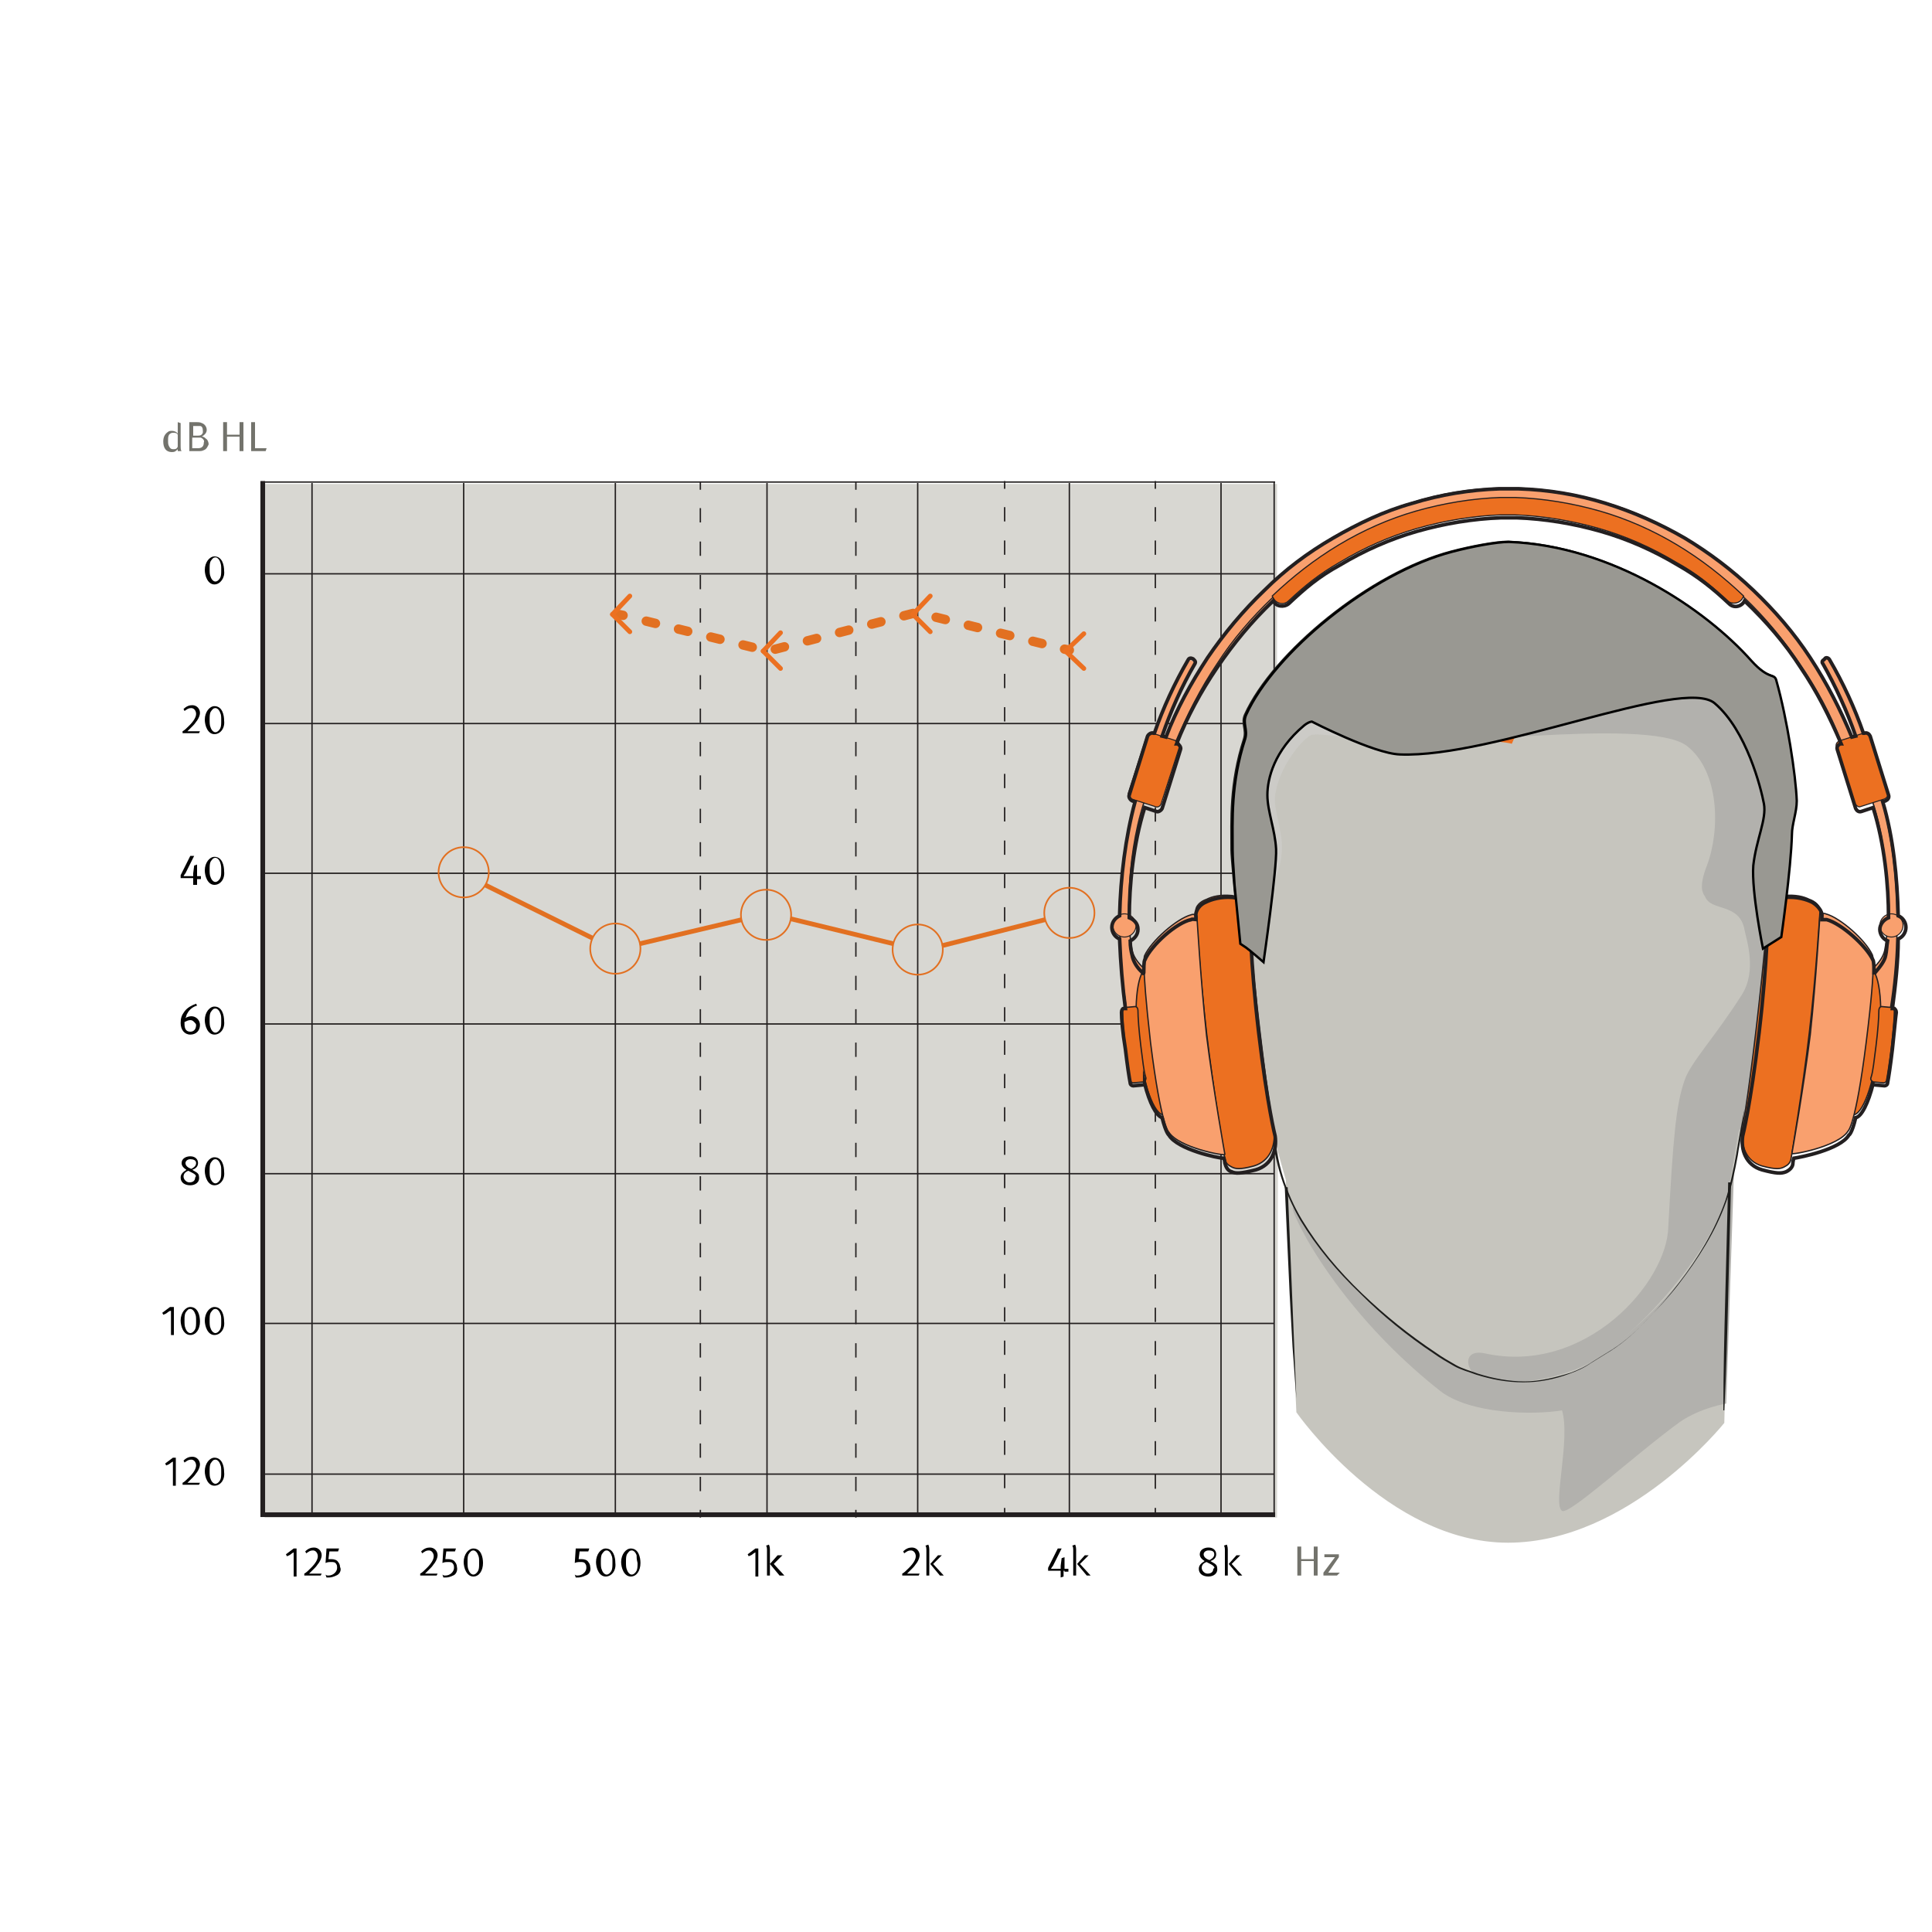
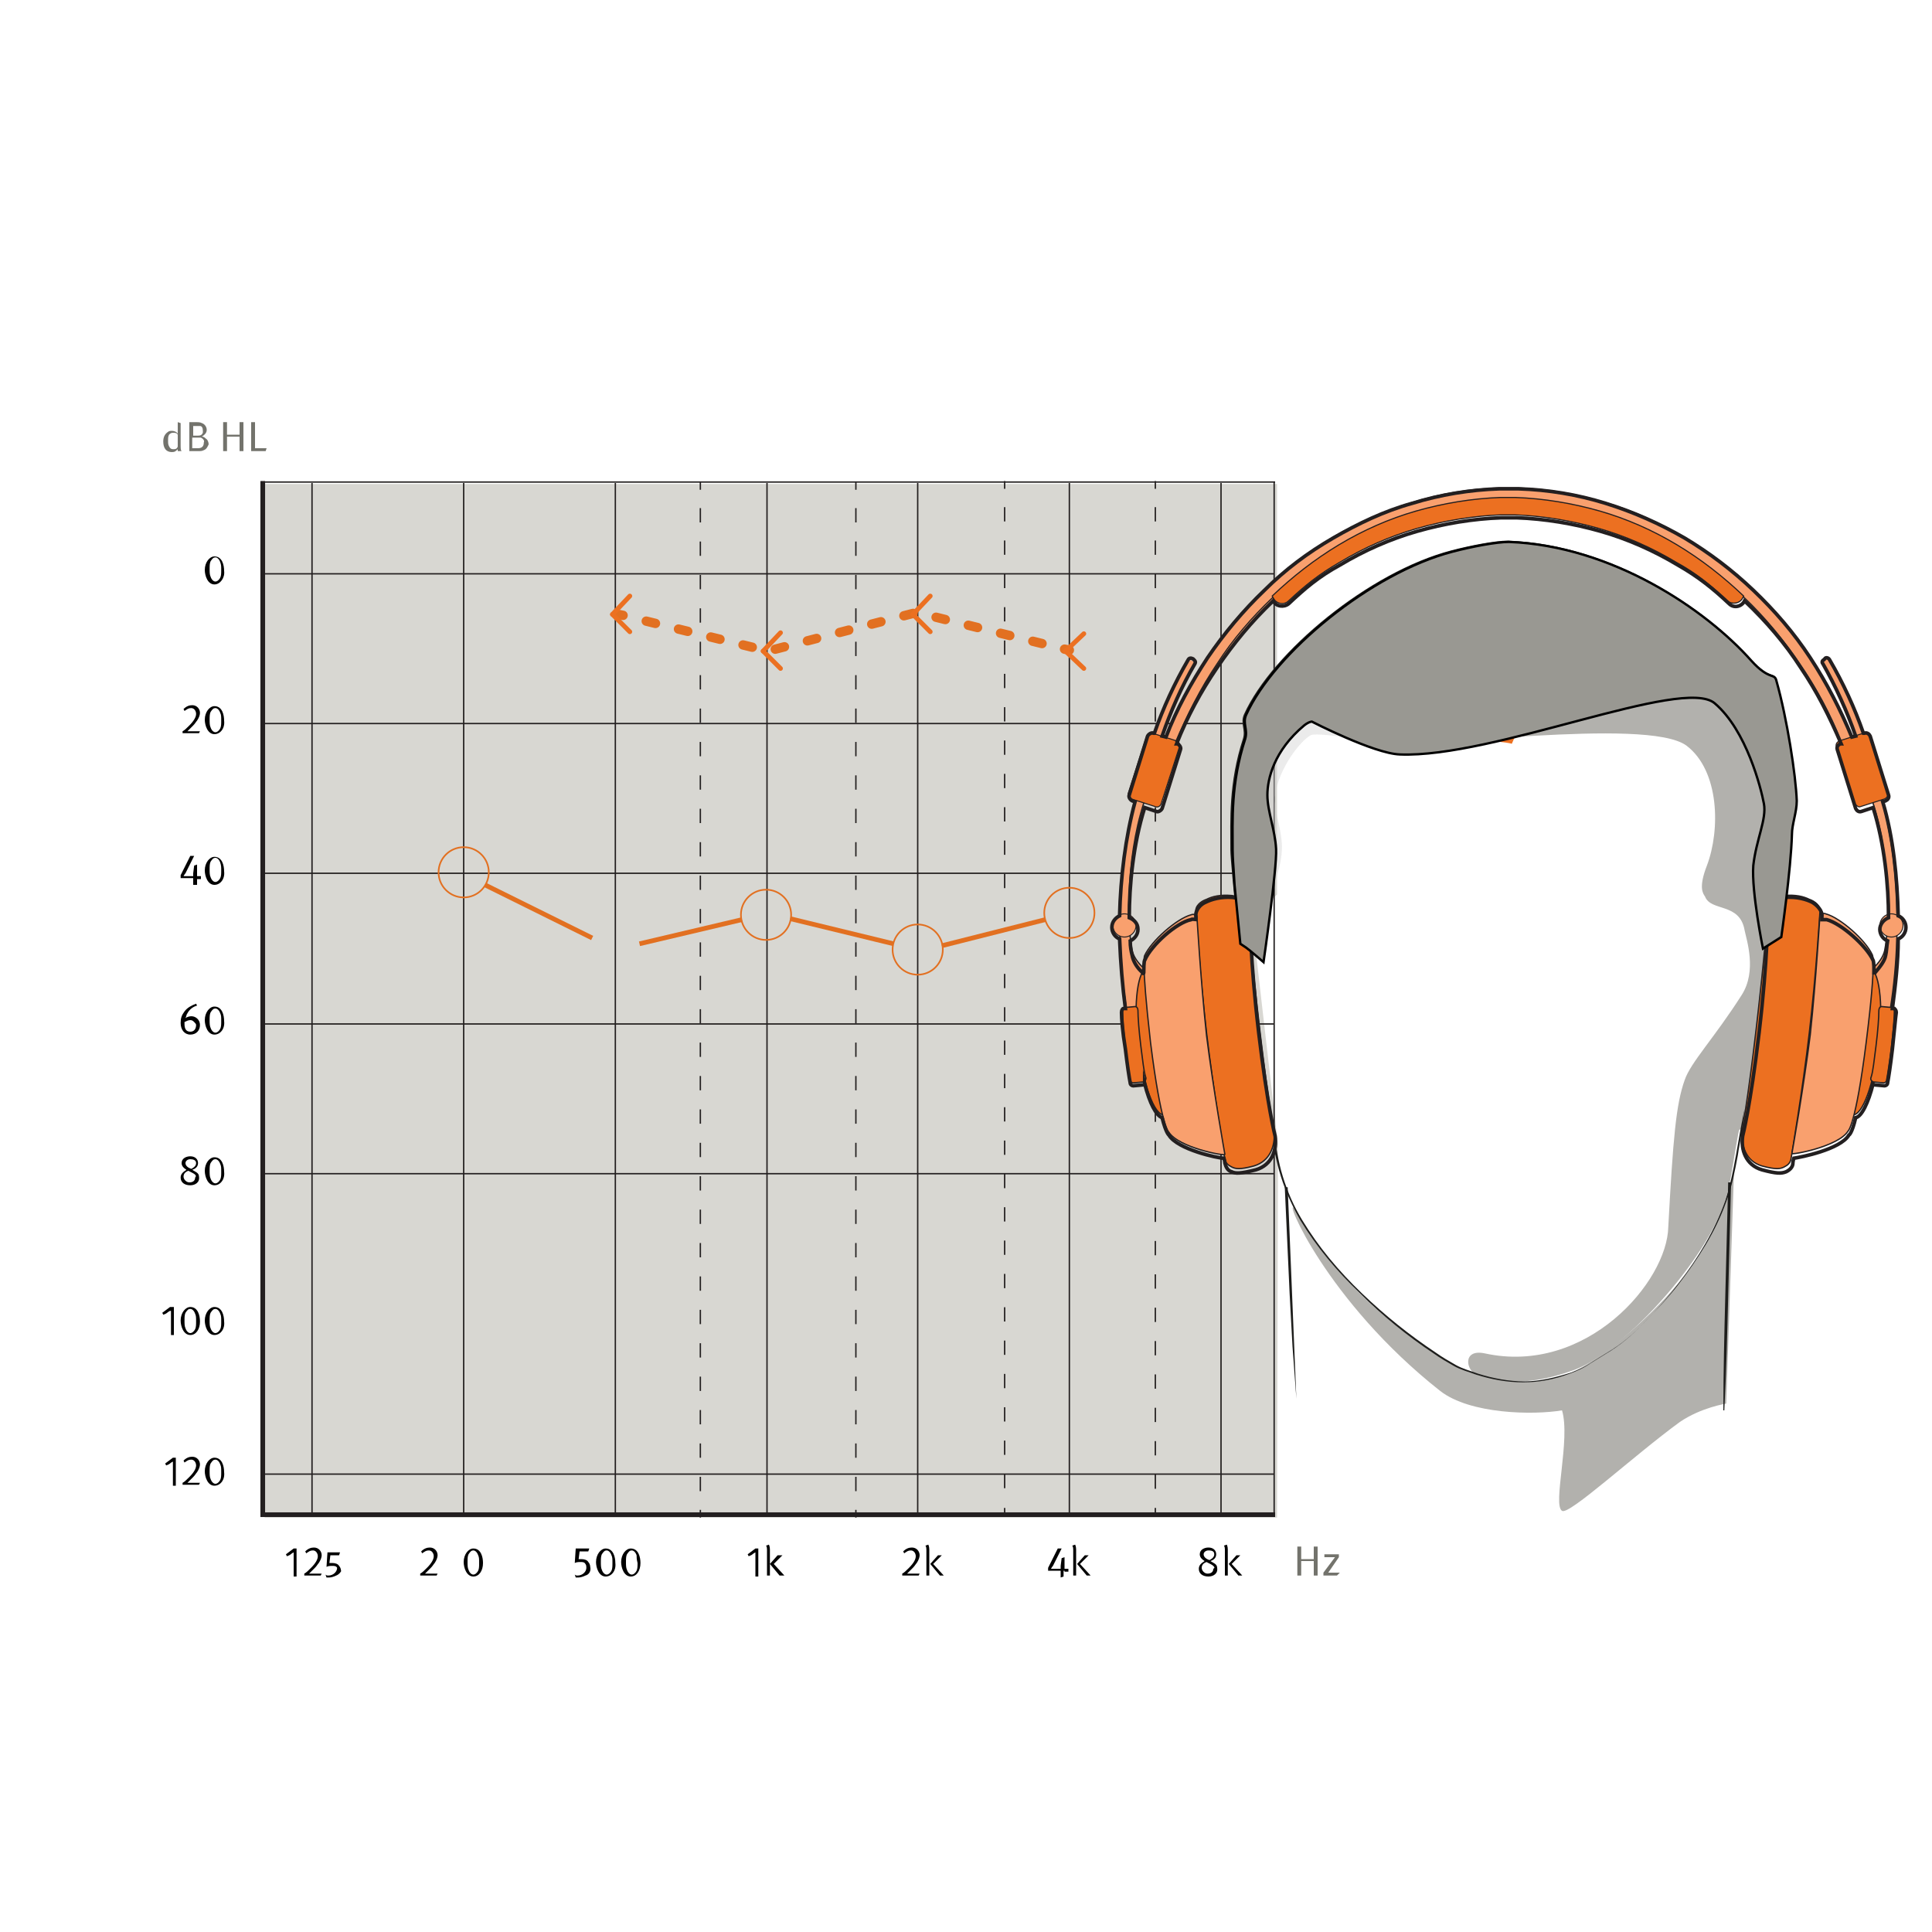
<svg xmlns="http://www.w3.org/2000/svg" version="1.1" id="Layer_1" x="0px" y="0px" viewBox="0 0 200 200" style="enable-background:new 0 0 200 200;" xml:space="preserve">
  <style type="text/css">
	.st0{fill:#D8D7D2;}
	.st1{fill:none;stroke:#231F20;stroke-width:0.486;stroke-miterlimit:10;}
	.st2{fill:none;stroke:#231F20;stroke-width:0.142;stroke-miterlimit:10;}
	.st3{fill:none;stroke:#231F20;stroke-width:0.142;stroke-miterlimit:10;stroke-dasharray:1.482,1.976;}
	.st4{fill:none;stroke:#231F20;stroke-width:0.142;stroke-miterlimit:10;stroke-dasharray:1.479,1.972;}
	.st5{fill:none;stroke:#231F20;stroke-width:0.142;stroke-miterlimit:10;stroke-dasharray:1.48,1.973;}
	.st6{fill:none;stroke:#E27021;stroke-width:0.486;stroke-miterlimit:10;}
	.st7{fill:none;stroke:#E27021;stroke-width:0.972;stroke-linecap:round;stroke-miterlimit:10;}
	.st8{fill:none;stroke:#E27021;stroke-width:0.972;stroke-linecap:round;stroke-miterlimit:10;stroke-dasharray:0.983,2.456;}
	.st9{fill:none;stroke:#E27021;stroke-width:0.17;stroke-miterlimit:10;}
	.st10{fill:none;stroke:#EC7021;stroke-width:0.486;stroke-linecap:round;stroke-miterlimit:10;}
	.st11{fill:#73736C;}
	.st12{fill:#C6C5BE;}
	.st13{fill:#EC7021;}
	.st14{fill:#F9A06E;}
	.st15{fill:#F9A06E;stroke:#231F20;stroke-width:0.136;stroke-miterlimit:10;}
	.st16{fill:#EC7021;stroke:#231F20;stroke-width:0.136;stroke-miterlimit:10;}
	.st17{fill:none;stroke:#231F20;stroke-width:0.119;stroke-miterlimit:10;}
	.st18{fill:#B2B1AD;}
	.st19{fill:#A9A89F;}
	.st20{fill:#1D1D1B;}
	.st21{opacity:0.45;fill:#D3D3D3;}
	.st22{fill:none;stroke:#1D1D1B;stroke-width:0.272;stroke-miterlimit:10;}
	.st23{opacity:2.000000e-02;fill:#4D4C49;}
	.st24{fill:#EC7021;stroke:#231F20;stroke-width:0.135;stroke-miterlimit:10;}
	.st25{fill:#EC7021;stroke:#231F20;stroke-width:0.106;stroke-miterlimit:10;}
	.st26{fill:#F9A06E;stroke:#231F20;stroke-width:9.908231e-02;stroke-miterlimit:10;}
	.st27{fill:#EC7021;stroke:#231F20;stroke-width:0.119;stroke-miterlimit:10;}
	.st28{fill:none;stroke:#231F20;stroke-width:0.37;stroke-miterlimit:10;}
	.st29{fill:#999892;stroke:#000000;stroke-width:0.243;stroke-miterlimit:10;}
</style>
  <g>
    <polygon class="st0" points="132.2,157.1 27.4,157.1 27.4,50.1 132.2,50.1 132.2,92.6 129.6,95 132.3,118.5  " />
    <g>
      <g>
        <polyline class="st1" points="27.2,49.8 27.2,156.8 132,156.8    " />
        <g>
          <line class="st2" x1="27" y1="152.6" x2="131.9" y2="152.6" />
-           <line class="st2" x1="27" y1="137" x2="131.9" y2="137" />
          <line class="st2" x1="27" y1="121.5" x2="131.9" y2="121.5" />
          <line class="st2" x1="27" y1="106" x2="131.9" y2="106" />
          <line class="st2" x1="27" y1="90.4" x2="131.9" y2="90.4" />
          <line class="st2" x1="27" y1="74.9" x2="131.9" y2="74.9" />
          <line class="st2" x1="27" y1="59.4" x2="131.9" y2="59.4" />
        </g>
        <g>
          <line class="st2" x1="32.3" y1="50" x2="32.3" y2="156.9" />
          <line class="st2" x1="48" y1="50" x2="48" y2="156.9" />
          <line class="st2" x1="63.7" y1="50" x2="63.7" y2="156.9" />
          <line class="st2" x1="79.4" y1="50" x2="79.4" y2="156.9" />
          <line class="st2" x1="95" y1="50" x2="95" y2="156.9" />
          <line class="st2" x1="110.7" y1="50" x2="110.7" y2="156.9" />
          <line class="st2" x1="126.4" y1="50" x2="126.4" y2="156.9" />
        </g>
        <g>
          <g>
            <line class="st2" x1="88.6" y1="49.9" x2="88.6" y2="50.7" />
            <line class="st3" x1="88.6" y1="52.6" x2="88.6" y2="155.4" />
            <line class="st2" x1="88.6" y1="156.3" x2="88.6" y2="157.1" />
          </g>
        </g>
        <g>
          <g>
            <line class="st2" x1="72.5" y1="49.9" x2="72.5" y2="50.7" />
            <line class="st3" x1="72.5" y1="52.6" x2="72.5" y2="155.4" />
            <line class="st2" x1="72.5" y1="156.3" x2="72.5" y2="157.1" />
          </g>
        </g>
        <g>
          <g>
            <line class="st2" x1="104" y1="49.8" x2="104" y2="50.6" />
            <line class="st4" x1="104" y1="52.5" x2="104" y2="155.1" />
            <line class="st2" x1="104" y1="156.1" x2="104" y2="156.8" />
          </g>
        </g>
        <g>
          <g>
            <line class="st2" x1="119.6" y1="49.8" x2="119.6" y2="50.6" />
            <line class="st5" x1="119.6" y1="52.5" x2="119.6" y2="155.1" />
            <line class="st2" x1="119.6" y1="156.1" x2="119.6" y2="156.9" />
          </g>
        </g>
      </g>
      <g>
        <line class="st6" x1="97.5" y1="97.9" x2="108.2" y2="95.2" />
        <line class="st6" x1="81.8" y1="95.1" x2="92.5" y2="97.7" />
        <line class="st6" x1="66.2" y1="97.7" x2="76.8" y2="95.2" />
        <line class="st6" x1="50.2" y1="91.6" x2="61.3" y2="97.1" />
        <g>
          <g>
            <line class="st7" x1="64" y1="63.6" x2="64.5" y2="63.7" />
            <polyline class="st8" points="66.9,64.3 79.5,67.4 94.9,63.4 109,66.9      " />
            <line class="st7" x1="110.2" y1="67.2" x2="110.7" y2="67.3" />
          </g>
        </g>
        <g>
          <circle class="st9" cx="48" cy="90.3" r="2.6" />
        </g>
        <g>
-           <circle class="st9" cx="63.7" cy="98.2" r="2.6" />
-         </g>
+           </g>
        <g>
          <circle class="st9" cx="79.3" cy="94.7" r="2.6" />
        </g>
        <g>
          <circle class="st9" cx="95" cy="98.3" r="2.6" />
        </g>
        <g>
          <circle class="st9" cx="110.7" cy="94.5" r="2.6" />
        </g>
        <g>
          <line class="st10" x1="63.4" y1="63.6" x2="65.2" y2="65.4" />
          <line class="st10" x1="65.2" y1="61.7" x2="63.4" y2="63.6" />
        </g>
        <g>
          <line class="st10" x1="79" y1="67.4" x2="80.8" y2="69.2" />
          <line class="st10" x1="80.8" y1="65.5" x2="79" y2="67.4" />
        </g>
        <g>
          <line class="st10" x1="94.5" y1="63.6" x2="96.3" y2="65.4" />
          <line class="st10" x1="96.3" y1="61.7" x2="94.5" y2="63.6" />
        </g>
        <g>
          <line class="st10" x1="110.3" y1="67.4" x2="112.2" y2="69.2" />
          <line class="st10" x1="112.2" y1="65.6" x2="110.3" y2="67.4" />
        </g>
      </g>
      <line class="st2" x1="27" y1="49.9" x2="132" y2="49.9" />
      <line class="st2" x1="131.9" y1="156.9" x2="131.9" y2="49.9" />
      <g>
        <path class="st11" d="M136,163.1v-1.5h-1.3v1.5h-0.4v-3h0.4v1.3h1.3v-1.3h0.4v3H136z" />
        <path class="st11" d="M138.4,163.1H137v-0.3l1.2-1.6h-1.1v-0.3h1.5v0.3l-1.1,1.6h1.2L138.4,163.1z" />
      </g>
      <g>
        <path class="st11" d="M18.4,46.7c0,0,0-0.1,0-0.2c-0.2,0.2-0.3,0.3-0.6,0.3c-0.6,0-0.9-0.4-0.9-1.1c0-0.5,0.2-0.8,0.5-1     c0.1-0.1,0.3-0.1,0.4-0.1c0.2,0,0.5,0.1,0.6,0.3c0,0,0-0.2,0-0.3v-0.9l0.3,0.1V46c0,0.4,0,0.6,0.1,0.7H18.4z M18.4,45     c-0.1-0.2-0.3-0.2-0.5-0.2c-0.2,0-0.3,0.1-0.4,0.2c-0.1,0.2-0.1,0.3-0.1,0.6c0,0.3,0,0.4,0.1,0.6c0.1,0.2,0.2,0.3,0.4,0.3     c0.2,0,0.3,0,0.4-0.1c0.1-0.1,0.1-0.2,0.1-0.2V45z" />
        <path class="st11" d="M21.1,46.6c-0.2,0.1-0.3,0.1-0.7,0.1h-0.8v-3H20c0.6,0,0.7,0,0.9,0.1c0.3,0.1,0.5,0.4,0.5,0.7     c0,0.3-0.2,0.5-0.5,0.7c0.2,0,0.3,0.1,0.4,0.2c0.2,0.1,0.3,0.4,0.3,0.6C21.5,46.2,21.4,46.5,21.1,46.6z M20.7,44.1     c-0.1,0-0.2,0-0.3,0h-0.4v1h0.5c0.3,0,0.4-0.1,0.5-0.3c0-0.1,0-0.1,0-0.2C21,44.3,20.9,44.1,20.7,44.1z M20.8,45.3     c-0.1,0-0.2,0-0.4,0h-0.5v1.1h0.6c0.4,0,0.6-0.2,0.6-0.6C21.2,45.6,21,45.4,20.8,45.3z" />
        <path class="st11" d="M24.8,46.7v-1.5h-1.3v1.5h-0.4v-3h0.4V45h1.3v-1.3h0.4v3H24.8z" />
        <path class="st11" d="M27.5,46.7H26v-3h0.4v2.7h1.2L27.5,46.7z" />
      </g>
      <g>
        <path d="M22.2,60.5c-0.7,0-1-0.9-1-1.5c0-0.8,0.5-1.4,1-1.4c0.8,0,1,0.9,1,1.5C23.3,59.8,22.8,60.5,22.2,60.5z M22.8,58.2     c-0.1-0.3-0.3-0.5-0.5-0.5c-0.2,0-0.3,0.1-0.5,0.4c-0.1,0.2-0.1,0.5-0.1,0.8c0,0.3,0,0.6,0.1,0.8c0.1,0.3,0.3,0.5,0.5,0.5     c0.2,0,0.4-0.2,0.5-0.4c0.1-0.2,0.1-0.5,0.1-0.8C22.9,58.6,22.9,58.5,22.8,58.2z" />
        <path d="M20.6,75.9h-1.7v-0.2c0.2-0.1,0.4-0.3,0.7-0.6c0.5-0.5,0.7-0.9,0.7-1.2c0-0.3-0.2-0.6-0.5-0.6c-0.3,0-0.4,0.1-0.7,0.3     l-0.1-0.2c0.3-0.3,0.6-0.4,0.9-0.4c0.5,0,0.8,0.4,0.8,0.8c0,0.2-0.1,0.5-0.3,0.8c-0.1,0.1-0.2,0.3-0.4,0.5     c-0.3,0.3-0.6,0.6-0.6,0.6c0,0,0.2,0,0.4,0h0.9L20.6,75.9z" />
        <path d="M22.2,76c-0.7,0-1-0.9-1-1.5c0-0.8,0.5-1.4,1-1.4c0.8,0,1,0.9,1,1.5C23.3,75.4,22.8,76,22.2,76z M22.8,73.8     c-0.1-0.3-0.3-0.5-0.5-0.5c-0.2,0-0.3,0.1-0.5,0.4c-0.1,0.2-0.1,0.5-0.1,0.8c0,0.3,0,0.6,0.1,0.8c0.1,0.3,0.3,0.5,0.5,0.5     c0.2,0,0.4-0.2,0.5-0.4c0.1-0.2,0.1-0.5,0.1-0.8C22.9,74.2,22.9,74,22.8,73.8z" />
        <path d="M20.5,91c-0.1,0-0.1,0-0.1,0s0,0.1,0,0.2v0.4L20,91.6v-0.5c0-0.1,0-0.2,0-0.2s-0.1,0-0.2,0h-1.1v-0.3l1-2h0.4l-0.9,1.8     c-0.1,0.1-0.2,0.3-0.2,0.3s0.1,0,0.2,0h0.7c0.1,0,0.1,0,0.1,0s0-0.1,0-0.1c0-0.1,0-0.1,0-0.2l0.1-0.8l0.3-0.1v1.1     c0,0.1,0,0.1,0,0.1s0.1,0,0.1,0h0.3V91H20.5z" />
        <path d="M22.2,91.6c-0.7,0-1-0.9-1-1.5c0-0.8,0.5-1.4,1-1.4c0.8,0,1,0.9,1,1.5C23.3,91,22.8,91.6,22.2,91.6z M22.8,89.3     c-0.1-0.3-0.3-0.5-0.5-0.5c-0.2,0-0.3,0.1-0.5,0.4c-0.1,0.2-0.1,0.5-0.1,0.8c0,0.3,0,0.6,0.1,0.8c0.1,0.3,0.3,0.5,0.5,0.5     c0.2,0,0.4-0.2,0.5-0.4c0.1-0.2,0.1-0.5,0.1-0.8C22.9,89.8,22.9,89.6,22.8,89.3z" />
        <path d="M19.7,107.1c-0.6,0-1-0.5-1-1.2c0-0.5,0.1-0.8,0.4-1.2c0.3-0.4,0.7-0.6,1.2-0.8l0.1,0.2c-0.4,0.1-0.8,0.4-1,0.8     c-0.1,0.1-0.1,0.3-0.2,0.5c0.1-0.1,0.4-0.2,0.6-0.2c0.5,0,0.9,0.4,0.9,0.9C20.7,106.7,20.3,107.1,19.7,107.1z M20.1,105.8     c-0.1-0.1-0.2-0.2-0.4-0.2c-0.2,0-0.4,0.1-0.6,0.2c0,0.1,0,0.1,0,0.2c0,0.4,0.1,0.8,0.6,0.8c0.4,0,0.6-0.3,0.6-0.7     C20.3,106,20.2,105.9,20.1,105.8z" />
        <path d="M22.2,107.1c-0.7,0-1-0.9-1-1.5c0-0.8,0.5-1.4,1-1.4c0.8,0,1,0.9,1,1.5C23.3,106.5,22.8,107.1,22.2,107.1z M22.8,104.9     c-0.1-0.3-0.3-0.5-0.5-0.5c-0.2,0-0.3,0.1-0.5,0.4c-0.1,0.2-0.1,0.5-0.1,0.8c0,0.3,0,0.6,0.1,0.8c0.1,0.3,0.3,0.5,0.5,0.5     c0.2,0,0.4-0.2,0.5-0.4c0.1-0.2,0.1-0.5,0.1-0.8C22.9,105.3,22.9,105.1,22.8,104.9z" />
        <path d="M19.7,122.7c-0.6,0-1-0.3-1-0.8c0-0.4,0.3-0.6,0.6-0.8c-0.3-0.2-0.5-0.4-0.5-0.7c0-0.5,0.5-0.7,0.9-0.7     c0.5,0,0.8,0.3,0.8,0.7c0,0.4-0.3,0.6-0.6,0.7c0.3,0.2,0.7,0.3,0.7,0.7C20.7,122.4,20.2,122.7,19.7,122.7z M20.2,121.6     c-0.1-0.1-0.3-0.2-0.7-0.4c-0.3,0.1-0.5,0.3-0.5,0.6c0,0.3,0.3,0.6,0.6,0.6c0.4,0,0.6-0.2,0.6-0.5     C20.3,121.8,20.3,121.7,20.2,121.6z M19.7,120c-0.3,0-0.5,0.2-0.5,0.4c0,0.3,0.3,0.5,0.6,0.6c0.4-0.2,0.5-0.4,0.5-0.6     C20.3,120.1,20,120,19.7,120z" />
        <path d="M22.2,122.7c-0.7,0-1-0.9-1-1.5c0-0.8,0.5-1.4,1-1.4c0.8,0,1,0.9,1,1.5C23.3,122.1,22.8,122.7,22.2,122.7z M22.8,120.5     c-0.1-0.3-0.3-0.5-0.5-0.5c-0.2,0-0.3,0.1-0.5,0.4c-0.1,0.2-0.1,0.5-0.1,0.8c0,0.3,0,0.6,0.1,0.8c0.1,0.3,0.3,0.5,0.5,0.5     c0.2,0,0.4-0.2,0.5-0.4c0.1-0.2,0.1-0.5,0.1-0.8C22.9,120.9,22.9,120.7,22.8,120.5z" />
        <path d="M17.6,135.7c0,0-0.2,0.1-0.3,0.2c-0.1,0.1-0.4,0.2-0.4,0.2l-0.1-0.2l0.8-0.6H18v2.9h-0.3V135.7z" />
        <path d="M19.7,138.2c-0.7,0-1-0.9-1-1.5c0-0.8,0.5-1.4,1-1.4c0.8,0,1,0.9,1,1.5C20.7,137.6,20.3,138.2,19.7,138.2z M20.2,136     c-0.1-0.3-0.3-0.5-0.5-0.5c-0.2,0-0.3,0.1-0.5,0.4c-0.1,0.2-0.1,0.5-0.1,0.8c0,0.3,0,0.6,0.1,0.8c0.1,0.3,0.3,0.5,0.5,0.5     c0.2,0,0.4-0.2,0.5-0.4c0.1-0.2,0.1-0.5,0.1-0.8C20.3,136.4,20.3,136.2,20.2,136z" />
        <path d="M22.2,138.2c-0.7,0-1-0.9-1-1.5c0-0.8,0.5-1.4,1-1.4c0.8,0,1,0.9,1,1.5C23.3,137.6,22.8,138.2,22.2,138.2z M22.8,136     c-0.1-0.3-0.3-0.5-0.5-0.5c-0.2,0-0.3,0.1-0.5,0.4c-0.1,0.2-0.1,0.5-0.1,0.8c0,0.3,0,0.6,0.1,0.8c0.1,0.3,0.3,0.5,0.5,0.5     c0.2,0,0.4-0.2,0.5-0.4c0.1-0.2,0.1-0.5,0.1-0.8C22.9,136.4,22.9,136.2,22.8,136z" />
        <path d="M17.9,151.3c0,0-0.2,0.1-0.3,0.2c-0.1,0.1-0.4,0.2-0.4,0.2l-0.1-0.2l0.8-0.6h0.3v2.9h-0.3V151.3z" />
        <path d="M20.6,153.7h-1.7v-0.2c0.2-0.1,0.4-0.3,0.7-0.6c0.5-0.5,0.7-0.9,0.7-1.2c0-0.3-0.2-0.6-0.5-0.6c-0.3,0-0.4,0.1-0.7,0.3     l-0.1-0.2c0.3-0.3,0.6-0.4,0.9-0.4c0.5,0,0.8,0.4,0.8,0.8c0,0.2-0.1,0.5-0.3,0.8c-0.1,0.1-0.2,0.3-0.4,0.5     c-0.3,0.3-0.6,0.6-0.6,0.6c0,0,0.2,0,0.4,0h0.9L20.6,153.7z" />
        <path d="M22.2,153.8c-0.7,0-1-0.9-1-1.5c0-0.8,0.5-1.4,1-1.4c0.8,0,1,0.9,1,1.5C23.3,153.2,22.8,153.8,22.2,153.8z M22.8,151.6     c-0.1-0.3-0.3-0.5-0.5-0.5c-0.2,0-0.3,0.1-0.5,0.4c-0.1,0.2-0.1,0.5-0.1,0.8c0,0.3,0,0.6,0.1,0.8c0.1,0.3,0.3,0.5,0.5,0.5     c0.2,0,0.4-0.2,0.5-0.4c0.1-0.2,0.1-0.5,0.1-0.8C22.9,152,22.9,151.8,22.8,151.6z" />
      </g>
      <g>
        <path d="M30.4,160.7c0,0-0.2,0.1-0.3,0.2c-0.1,0.1-0.4,0.2-0.4,0.2l-0.1-0.2l0.8-0.6h0.3v2.9h-0.3V160.7z" />
        <path d="M33.2,163.1h-1.7v-0.2c0.2-0.1,0.4-0.3,0.7-0.6c0.5-0.5,0.7-0.9,0.7-1.2c0-0.3-0.2-0.6-0.5-0.6c-0.3,0-0.4,0.1-0.7,0.3     l-0.1-0.2c0.3-0.3,0.6-0.4,0.9-0.4c0.5,0,0.8,0.4,0.8,0.8c0,0.2-0.1,0.5-0.3,0.8c-0.1,0.1-0.2,0.3-0.4,0.5     c-0.3,0.3-0.6,0.6-0.6,0.6c0,0,0.2,0,0.4,0h0.9L33.2,163.1z" />
-         <path d="M34.8,163.1c-0.2,0.1-0.5,0.2-0.7,0.2c-0.1,0-0.2,0-0.3,0l-0.1-0.3c0.1,0.1,0.2,0.1,0.3,0.1c0.5,0,0.9-0.4,0.9-0.8     c0-0.1,0-0.3-0.1-0.4c-0.1-0.2-0.3-0.2-0.5-0.2c-0.2,0-0.4,0-0.6,0.1l0.1-1.5h1.3l-0.1,0.3h-0.9l-0.1,0.8c0.1,0,0.2,0,0.3,0     c0.3,0,0.6,0.1,0.7,0.3c0.1,0.1,0.2,0.3,0.2,0.5C35.4,162.6,35.1,163,34.8,163.1z" />
+         <path d="M34.8,163.1c-0.2,0.1-0.5,0.2-0.7,0.2c-0.1,0-0.2,0-0.3,0l-0.1-0.3c0.1,0.1,0.2,0.1,0.3,0.1c0.5,0,0.9-0.4,0.9-0.8     c-0.1-0.2-0.3-0.2-0.5-0.2c-0.2,0-0.4,0-0.6,0.1l0.1-1.5h1.3l-0.1,0.3h-0.9l-0.1,0.8c0.1,0,0.2,0,0.3,0     c0.3,0,0.6,0.1,0.7,0.3c0.1,0.1,0.2,0.3,0.2,0.5C35.4,162.6,35.1,163,34.8,163.1z" />
        <path d="M45.2,163.1h-1.7v-0.2c0.2-0.1,0.4-0.3,0.7-0.6c0.5-0.5,0.7-0.9,0.7-1.2c0-0.3-0.2-0.6-0.5-0.6c-0.3,0-0.4,0.1-0.7,0.3     l-0.1-0.2c0.3-0.3,0.6-0.4,0.9-0.4c0.5,0,0.8,0.4,0.8,0.8c0,0.2-0.1,0.5-0.3,0.8c-0.1,0.1-0.2,0.3-0.4,0.5     c-0.3,0.3-0.6,0.6-0.6,0.6c0,0,0.2,0,0.4,0h0.9L45.2,163.1z" />
-         <path d="M46.9,163.1c-0.2,0.1-0.5,0.2-0.7,0.2c-0.1,0-0.2,0-0.3,0l-0.1-0.3c0.1,0.1,0.2,0.1,0.3,0.1c0.5,0,0.9-0.4,0.9-0.8     c0-0.1,0-0.3-0.1-0.4c-0.1-0.2-0.3-0.2-0.5-0.2c-0.2,0-0.4,0-0.6,0.1l0.1-1.5h1.3l-0.1,0.3h-0.9l-0.1,0.8c0.1,0,0.2,0,0.3,0     c0.3,0,0.6,0.1,0.7,0.3c0.1,0.1,0.2,0.3,0.2,0.5C47.4,162.6,47.2,163,46.9,163.1z" />
        <path d="M49,163.2c-0.7,0-1-0.9-1-1.5c0-0.8,0.5-1.4,1-1.4c0.8,0,1,0.9,1,1.5C50,162.6,49.6,163.2,49,163.2z M49.5,161     c-0.1-0.3-0.3-0.5-0.5-0.5c-0.2,0-0.3,0.1-0.5,0.4c-0.1,0.2-0.1,0.5-0.1,0.8c0,0.3,0,0.6,0.1,0.8c0.1,0.3,0.3,0.5,0.5,0.5     c0.2,0,0.4-0.2,0.5-0.4c0.1-0.2,0.1-0.5,0.1-0.8C49.6,161.4,49.6,161.2,49.5,161z" />
        <path d="M60.6,163.1c-0.2,0.1-0.5,0.2-0.7,0.2c-0.1,0-0.2,0-0.3,0l-0.1-0.3c0.1,0.1,0.2,0.1,0.3,0.1c0.5,0,0.9-0.4,0.9-0.8     c0-0.1,0-0.3-0.1-0.4c-0.1-0.2-0.3-0.2-0.5-0.2c-0.2,0-0.4,0-0.6,0.1l0.1-1.5H61l-0.1,0.3H60l-0.1,0.8c0.1,0,0.2,0,0.3,0     c0.3,0,0.6,0.1,0.7,0.3c0.1,0.1,0.2,0.3,0.2,0.5C61.2,162.6,61,163,60.6,163.1z" />
        <path d="M62.7,163.2c-0.7,0-1-0.9-1-1.5c0-0.8,0.5-1.4,1-1.4c0.8,0,1,0.9,1,1.5C63.8,162.6,63.3,163.2,62.7,163.2z M63.3,161     c-0.1-0.3-0.3-0.5-0.5-0.5c-0.2,0-0.3,0.1-0.5,0.4c-0.1,0.2-0.1,0.5-0.1,0.8c0,0.3,0,0.6,0.1,0.8c0.1,0.3,0.3,0.5,0.5,0.5     c0.2,0,0.4-0.2,0.5-0.4c0.1-0.2,0.1-0.5,0.1-0.8C63.4,161.4,63.4,161.2,63.3,161z" />
        <path d="M65.3,163.2c-0.7,0-1-0.9-1-1.5c0-0.8,0.5-1.4,1-1.4c0.8,0,1,0.9,1,1.5C66.3,162.6,65.9,163.2,65.3,163.2z M65.9,161     c-0.1-0.3-0.3-0.5-0.5-0.5c-0.2,0-0.3,0.1-0.5,0.4c-0.1,0.2-0.1,0.5-0.1,0.8c0,0.3,0,0.6,0.1,0.8c0.1,0.3,0.3,0.5,0.5,0.5     c0.2,0,0.4-0.2,0.5-0.4c0.1-0.2,0.1-0.5,0.1-0.8C65.9,161.4,65.9,161.2,65.9,161z" />
        <path d="M78.2,160.7c0,0-0.2,0.1-0.3,0.2c-0.1,0.1-0.4,0.2-0.4,0.2l-0.1-0.2l0.8-0.6h0.3v2.9h-0.3V160.7z" />
        <path d="M79.4,163.1v-2.7c0-0.3-0.1-0.4-0.1-0.4l0.3-0.1c0,0,0.1,0.2,0.1,0.5v2.7H79.4z M80.7,163.1l-1-1.2l0.8-0.9H81l-0.9,0.9     l1.1,1.2H80.7z" />
        <path d="M95.1,163.1h-1.7v-0.2c0.2-0.1,0.4-0.3,0.7-0.6c0.5-0.5,0.7-0.9,0.7-1.2c0-0.3-0.2-0.6-0.5-0.6c-0.3,0-0.4,0.1-0.7,0.3     l-0.1-0.2c0.3-0.3,0.6-0.4,0.9-0.4c0.5,0,0.8,0.4,0.8,0.8c0,0.2-0.1,0.5-0.3,0.8c-0.1,0.1-0.2,0.3-0.4,0.5     c-0.3,0.3-0.6,0.6-0.6,0.6c0,0,0.2,0,0.4,0h0.9L95.1,163.1z" />
        <path d="M95.9,163.1v-2.7c0-0.3-0.1-0.4-0.1-0.4l0.3-0.1c0,0,0.1,0.2,0.1,0.5v2.7H95.9z M97.3,163.1l-1-1.2l0.8-0.9h0.4l-0.9,0.9     l1.1,1.2H97.3z" />
        <path d="M110.2,162.6c-0.1,0-0.1,0-0.1,0s0,0.1,0,0.2v0.4l-0.3,0.1v-0.5c0-0.1,0-0.2,0-0.2s-0.1,0-0.2,0h-1.1v-0.3l1-2h0.4     l-0.9,1.8c-0.1,0.1-0.2,0.3-0.2,0.3s0.1,0,0.2,0h0.7c0.1,0,0.1,0,0.1,0s0-0.1,0-0.1c0-0.1,0-0.1,0-0.2l0.1-0.8l0.3-0.1v1.1     c0,0.1,0,0.1,0,0.1s0.1,0,0.1,0h0.3v0.3H110.2z" />
        <path d="M111.1,163.1v-2.7c0-0.3-0.1-0.4-0.1-0.4l0.3-0.1c0,0,0.1,0.2,0.1,0.5v2.7H111.1z M112.5,163.1l-1-1.2l0.8-0.9h0.4     l-0.9,0.9l1.1,1.2H112.5z" />
        <path d="M125.1,163.2c-0.6,0-1-0.3-1-0.8c0-0.4,0.3-0.6,0.6-0.8c-0.3-0.2-0.5-0.4-0.5-0.7c0-0.5,0.5-0.7,0.9-0.7     c0.5,0,0.8,0.3,0.8,0.7c0,0.4-0.3,0.6-0.6,0.7c0.3,0.2,0.7,0.3,0.7,0.7C126.1,162.9,125.6,163.2,125.1,163.2z M125.6,162.1     c-0.1-0.1-0.3-0.2-0.7-0.4c-0.3,0.1-0.5,0.3-0.5,0.6c0,0.3,0.3,0.6,0.6,0.6c0.4,0,0.6-0.2,0.6-0.5     C125.8,162.3,125.7,162.2,125.6,162.1z M125.1,160.5c-0.3,0-0.5,0.2-0.5,0.4c0,0.3,0.3,0.5,0.6,0.6c0.4-0.2,0.5-0.4,0.5-0.6     C125.7,160.6,125.5,160.5,125.1,160.5z" />
        <path d="M126.8,163.1v-2.7c0-0.3-0.1-0.4-0.1-0.4l0.3-0.1c0,0,0.1,0.2,0.1,0.5v2.7H126.8z M128.2,163.1l-1-1.2l0.8-0.9h0.4     l-0.9,0.9l1.1,1.2H128.2z" />
      </g>
    </g>
-     <path class="st12" d="M134.2,146.2l-1.1-24.1c0,0-4.8-15.8-4.1-24.9s1.3-18.3,2.5-20.6c1.2-2.3,2-4,4.4-4.4   c2.4-0.4,34-4.9,37.4-3.9c3.3,0.9,8.3,3.5,8.3,3.5s4.1,10.9,2.6,17s-0.7,14.9-1.7,18.4s-3,13.3-3,13.3L179,126l-0.5,21.3   c0,0-9.9,12.4-22.4,12.4S134.2,146.2,134.2,146.2z" />
    <g>
      <path class="st13" d="M155.3,76.8c0,0,5.2-11.4,10.4-15.6c0.7,0.5,1,0.7,1,0.7S160.8,67,156.5,77    C156.3,76.9,155.3,76.8,155.3,76.8z" />
      <g>
        <path class="st14" d="M190.7,76.9c-1.1-2.9-2.6-5.6-4.3-8.1c-1.7-2.5-3.6-4.8-5.7-6.8c-2.1-2-4.4-3.8-6.9-5.3     c-2.5-1.5-5.2-2.7-8-3.5c-2.8-0.8-5.8-1.3-8.7-1.4l-0.6,0c-0.4,0-0.7,0-1.1,0c-2.9,0.1-5.9,0.6-8.7,1.4c-2.8,0.8-5.5,2-8,3.5     c-2.5,1.5-4.8,3.3-6.9,5.3c-2.1,2-4.1,4.3-5.7,6.8c-1.7,2.5-3.1,5.3-4.3,8.1l-1.1-0.4c1.2-2.9,2.6-5.8,4.4-8.4     c1.7-2.6,3.7-4.9,5.9-7c2.2-2.1,4.6-3.9,7.1-5.4c2.6-1.5,5.3-2.7,8.2-3.6c2.9-0.9,5.9-1.4,9-1.5c0.4,0,0.8,0,1.1,0l0.8,0     c3,0.1,6.1,0.6,9,1.5c2.9,0.8,5.6,2.1,8.2,3.6c2.6,1.5,5,3.3,7.1,5.4c2.2,2.1,4.2,4.5,5.9,7c1.7,2.6,3.2,5.4,4.4,8.4" />
        <path class="st14" d="M120.2,76.4l3.5-7.8l-0.3-0.2c-0.2-0.1-0.5-0.1-0.6,0.1c-0.7,1.5-3.2,6.6-3.6,8.1     C118.9,78.5,120.2,76.4,120.2,76.4z" />
        <path class="st14" d="M192.1,76.2l-3.5-7.8l0.3-0.2c0.2-0.1,0.5-0.1,0.6,0.1c0.7,1.5,3.2,6.6,3.6,8.1     C193.4,78.3,192.1,76.2,192.1,76.2z" />
        <path class="st15" d="M120.2,101.4c-1.2-0.5-2.7-1.7-3-3c-0.6-3-0.6-10.6,1.6-16.4l0.6-4.4c-3.9,8.2-4.2,19.5-2.5,28.5     c0.2,0.8,2.3,1.9,3.3,2.3L120.2,101.4z" />
        <path class="st16" d="M120.5,115.4c-1,0.1-2.2-3.2-2.7-7.4c-0.5-4.2,0-7.7,1-7.8" />
        <path class="st17" d="M120.6,76.4c1.2-2.9,2.6-5.8,4.4-8.4c1.7-2.6,3.7-4.9,5.9-7c2.2-2.1,4.6-3.9,7.1-5.4     c2.6-1.5,5.3-2.7,8.2-3.6c2.9-0.9,5.9-1.4,9-1.5c0.4,0,0.8,0,1.1,0l0.8,0c3,0.1,6.1,0.6,9,1.5c2.9,0.8,5.6,2.1,8.2,3.6     c2.6,1.5,5,3.3,7.1,5.4c2.2,2.1,4.2,4.5,5.9,7c1.7,2.6,3.2,5.4,4.4,8.4" />
        <path class="st18" d="M134,125.1c-1.2-1.4,3.3,9.6,15.1,18.9c3.1,2.4,9.6,2.5,12.6,2c0.9,3-1,9.8,0,10.4     c0.7,0.5,7.4-5.7,12.2-9.2c2.2-1.5,4.8-1.9,4.8-1.9l0.8-24c0,0-1.1,4.6-3.2,8c-3.7,6.1-11.3,12.1-14.2,13     c-4.6,1.4-5.3,0.5-7.8,0.3c-2.7-0.1-8.9-4.3-12.7-7.9C136.8,130.2,134.9,126.3,134,125.1z" />
        <g>
          <path class="st19" d="M172.1,62.2c-0.7-0.5-1.2-0.6-1.2-0.6S171.4,61.8,172.1,62.2z" />
          <path class="st18" d="M153.7,140.1c-2.4-0.5-1.9,1.9-0.8,2.2c1.1,0.3,4.1,1.7,10.1-0.5c5.3-2,14.5-12.2,15.9-18.6      c0.3-1.2,0.7-4.1,1.1-6.1c0.3-1.1,1.7,3,3.7,0.5c0.8-1,0.3-3.3,0.7-4.8c0.2-0.7-0.6,0.4-0.4-0.6c0.6-2.9-1.4-4.6,0.6-7.8      c1-1.6,2.6-1.3,2.6-2c0-2.7-0.9-2.8-0.6-4.3c0.3-2-3.5-0.2-3.5-0.2s1.2-5.4,1.2-11.6c0-3.6-0.7-7.5-1.7-10.9      c-2.1-7.2-8.4-11.6-11-13.1c1.1,0.7,2.9,2.2,4.6,4.9c0.4,0.6-30.2,7.6-30,9.2c0.1,1.4,24.3-2.3,28.4,0.8      c3.4,2.6,3.5,8.7,2.1,12.4c-0.9,2.3-0.4,2.9-0.2,3.2c0.6,1.6,3.6,0.6,4.1,3.5c0.2,1,1.3,4.2-0.3,6.7c-2.8,4.4-5.3,7-5.9,8.8      c-0.9,2.5-1.2,6-1.7,15.2C172.6,132.7,164.2,142.4,153.7,140.1z" />
        </g>
        <g>
          <polygon class="st20" points="133.3,122.9 134.2,144.8 134.2,144.8 133.8,139.4 133.5,133.9 133,122.9     " />
        </g>
        <g>
          <path class="st20" d="M178.4,146c0-3.9,0.1-7.9,0.2-11.8l0.3-11.8l0.3,0l-0.3,11.8c-0.1,3.9-0.2,7.9-0.4,11.8L178.4,146z" />
        </g>
        <path class="st21" d="M130.6,80.8c0.5-4.2,5.4-7.7,5.4-7.7l8.6,4.1c0,0-8-1.5-8.9-1.1c-1.1,0.6-3.3,3.4-3.7,6.2     c-0.2,1.5,0.8,3.7,0.7,5.7c-0.1,2.2-1.1,4-1.1,4S130.1,85,130.6,80.8z" />
        <g>
          <path class="st20" d="M180.6,114.8l-0.3,2.4c-0.1,0.8-0.3,1.6-0.4,2.4c-0.3,1.6-0.6,3.2-1.2,4.8c-1.1,3.1-2.9,5.9-4.9,8.5      c-1,1.3-2.1,2.5-3.3,3.7c-1.1,1.2-2.3,2.3-3.7,3.2l-2.1,1.3c-0.7,0.5-1.4,0.8-2.2,1.1c-1.6,0.6-3.2,0.9-4.8,0.9      c-1.7,0-3.3-0.3-4.9-0.8c-0.8-0.3-1.6-0.5-2.3-0.9c-0.7-0.4-1.4-0.8-2.1-1.3c-2.7-1.8-5.3-3.9-7.6-6.2c-2.4-2.3-4.5-4.8-6.2-7.6      c-0.8-1.4-1.5-2.9-2-4.5c-0.5-1.6-0.8-3.2-1-4.8c0-0.1,0-0.1,0.1-0.1c0.1,0,0.1,0,0.1,0.1c0.3,1.6,0.5,3.2,1,4.8      c0.5,1.6,1.1,3,2,4.5c1.7,2.8,3.8,5.3,6.2,7.6c2.4,2.3,4.9,4.3,7.6,6.1c0.7,0.5,1.4,0.9,2.1,1.3c0.7,0.4,1.5,0.6,2.3,0.9      c1.6,0.5,3.2,0.8,4.8,0.8c1.6,0,3.2-0.4,4.8-0.9c0.8-0.3,1.5-0.6,2.2-1.1l2.1-1.3c1.4-0.9,2.6-2,3.7-3.2      c1.2-1.2,2.2-2.4,3.2-3.7c2-2.6,3.7-5.4,4.8-8.5C179.6,121.2,179.9,117.9,180.6,114.8C180.6,114.7,180.6,114.7,180.6,114.8      C180.6,114.7,180.6,114.7,180.6,114.8z" />
        </g>
        <g>
          <path class="st20" d="M183.3,98.1c0.5-2.3,0.8-4.7,1-7c0.2-2.4,0.5-4.7,0.3-7.1c-0.3-4.7-1.8-9.4-4.2-13.4      c-1.2-2-2.7-3.9-4.4-5.6c-1.7-1.6-3.7-3-5.8-4.1c-2.1-1.1-4.3-1.9-6.6-2.5c-2.3-0.6-4.7-0.9-7-0.9c-4.7,0-9.5,1.1-13.7,3.2      c-4.3,2.1-7.8,5.4-10.3,9.5c-2.5,4-3.9,8.7-4.4,13.4c-0.2,2.4-0.2,4.7-0.1,7.1c0.1,2.4,0.4,4.7,0.6,7.1c0,0,0,0,0,0c0,0,0,0,0,0      c-0.4-2.3-0.7-4.7-0.8-7.1c-0.1-2.4-0.1-4.8,0.1-7.2c0.5-4.7,1.9-9.4,4.4-13.5c2.5-4.1,6.1-7.5,10.4-9.6      c4.3-2.1,9.1-3.2,13.8-3.2c2.4,0,4.8,0.3,7.1,0.9c2.3,0.6,4.6,1.4,6.7,2.5c2.1,1.1,4.1,2.5,5.8,4.1c1.8,1.6,3.2,3.6,4.4,5.6      c2.5,4.1,4,8.8,4.3,13.5c0.2,2.4-0.1,4.8-0.3,7.1c-0.2,2.4-0.5,4.8-1,7.1c0,0.1-0.1,0.1-0.1,0.1      C183.3,98.3,183.3,98.2,183.3,98.1L183.3,98.1z" />
        </g>
        <g>
          <path class="st22" d="M183.4,97.9c0,0,1.9-1.3,3.1-0.7c1.4,0.6,2.2,3,1.6,5.2c-1.8,6.9,0,5.5-2.4,10.8c-0.9,1.9-0.6,4.1-2.5,5.2      c-1.4,0.8-2.5-1.3-3-1.3" />
          <g>
            <path class="st20" d="M186.1,109.9c0.2-1,0.3-1.9,0.4-2.9l0,0c-0.1-1.3,0.3-2.5,0.5-3.7c0.1-0.6,0.2-1.2,0.1-1.8       c-0.1-0.3-0.1-0.6-0.3-0.8c-0.2-0.2-0.5-0.3-0.7-0.2c-1.1,0.6-1.9,1.5-2.7,2.5c-0.2,0.2-0.5,0.5-0.8,0.5c0,0-0.1,0.2-0.1,0.4       c0,0.2-0.1,0.3-0.1,0.5c-0.1,0.6-0.1,1.2-0.3,1.9l0.1-1.9c0-0.2,0-0.3,0.1-0.5c0-0.1,0-0.2,0.1-0.2c0-0.1,0-0.2,0.2-0.2       c0.3,0,0.5-0.2,0.7-0.4c0.8-1,1.7-1.9,2.8-2.5c0.3-0.1,0.7,0,0.9,0.3c0.2,0.3,0.3,0.6,0.4,0.9c0.1,0.6,0,1.3-0.1,1.9       c-0.2,1.2-0.6,2.4-0.5,3.7l0,0l0,0C186.5,108,186.4,108.9,186.1,109.9z" />
          </g>
        </g>
        <g>
          <path class="st23" d="M128.6,102.4c0,0,0,2.5,0.8,6c0.4,1.6-0.2,1.5-1.6,1.4c-0.6-0.1-0.8-0.2-1.1-0.3c-0.3-0.1-0.3-0.3-0.4-0.8      c-0.9-4.4-0.6-8.1,0.2-10.2c0.6-1.6,1.1-1.9,1.3-2c0,0,1,1.1,1.1,1.5c-0.1-0.1-0.3-0.3-0.5-0.3c-0.2,0-0.7,0.1-1,1      c-0.3,0.9,0,2.4,0.5,3.1S128.6,102.4,128.6,102.4z" />
          <path class="st22" d="M128,96.6c0,0-1.6-1.2-2.8-0.6c-1.4,0.6-2.2,3-1.6,5.2c1.8,6.9,0,5.5,2.4,10.8c0.9,1.9,0.6,4.1,2.5,5.2      c1.4,0.8,2.1-1.2,2.6-1.3c0.3,0,0.6,2.1,0.6,2.1" />
          <g>
            <path class="st20" d="M125.4,108.8c-0.2-0.7-0.3-1.4-0.4-2.1c-0.1-0.7,0-1.4-0.1-2.1c-0.1-0.7-0.3-1.4-0.4-2.1       c-0.1-0.7-0.3-1.4-0.2-2.1c0.1-0.4,0.2-0.7,0.4-1c0.2-0.3,0.6-0.5,1-0.4c0.7,0.3,1.2,0.8,1.7,1.3c0.5,0.5,0.9,1.1,1.5,1.5       c0.1,0,0.1,0.1,0.2,0.1c0,0,0.1,0,0.1,0c0,0,0,0,0.1,0.1c0,0,0,0.1,0,0.1c0.1,0.2,0.1,0.4,0.1,0.5c0.1,0.4,0.1,0.7,0,1.1       c0-0.4-0.1-0.7-0.2-1c0-0.2-0.1-0.3-0.2-0.5c0,0,0,0,0,0c0.1,0,0,0,0,0c0,0-0.1,0-0.1-0.1c-0.1,0-0.2-0.1-0.2-0.1       c-0.3-0.2-0.6-0.5-0.8-0.8c-0.2-0.3-0.5-0.5-0.7-0.8c-0.5-0.5-1-1-1.6-1.3c-0.3-0.1-0.6,0.1-0.8,0.3c-0.2,0.3-0.3,0.6-0.4,0.9       c-0.1,0.7,0,1.4,0.1,2.1c0.1,0.7,0.3,1.4,0.4,2.1c0.1,0.7,0,1.4,0.1,2.1C125.1,107.4,125.2,108.1,125.4,108.8z" />
          </g>
        </g>
        <path class="st22" d="M184.3,97c0,0,1-7,1.1-10.6c0-1.1,0.5-2.3,0.5-3.5c-0.1-2.7-1-8.5-2.1-12.4c-0.2-0.9-0.7,0-2.6-2.1     c-4.7-5.3-14.4-11.9-25.1-12.3c-1.3,0-3.9,0.5-5.8,1c-8.5,2.2-18.5,10.5-21.4,16.9c-0.4,0.9,0.2,1.5-0.1,2.5     c-1.5,4.6-1.3,8.4-1.3,11.5c0,0.7,0.4,4.8,0.4,4.8" />
        <path class="st16" d="M129.8,120.7c-1.5,0.4-1.9,0.3-2.3,0.1c-0.4-0.2-0.6-0.4-0.7-0.8c0,0-1.2-7.1-1.9-13.1s-1.1-12.5-1.1-12.5     c-0.1-0.6,0.5-1.1,1.1-1.3c0.6-0.3,1.4-0.5,2.6-0.4c0.9,0.1,1.6,0.8,1.7,1.7c0,0,0.3,4.4,1.2,12.1s1.5,10.7,1.5,10.7     C132,118.6,131.5,120.2,129.8,120.7z" />
        <path class="st15" d="M121,117.2c0,0-0.8-0.5-1.9-9.3c-1-8.8-0.6-9-0.6-9c0.7-1.5,3.3-3.8,4.8-4.2c0.2-0.1,0.6,0,0.6,0.1     c0,0,0.4,6.8,1,12.4c0.7,5.6,1.9,12.3,1.9,12.3C126.8,119.7,122,118.8,121,117.2z" />
        <path class="st24" d="M118.4,112l-1.1,0.1c-0.1,0-0.3-0.1-0.3-0.3c-0.1-0.5-0.3-1.8-0.5-3.4c-0.2-1.7-0.3-3.1-0.3-3.7     c0-0.2,0.1-0.3,0.2-0.4l1.1-0.1c0.2,0,0.3,0.2,0.3,0.4c0,0.7,0.1,2.1,0.3,3.7c0.2,1.5,0.3,2.6,0.5,3.2     C118.7,111.7,118.5,112,118.4,112z" />
        <path class="st25" d="M119.6,83.5l-2.5-0.8c-0.2-0.1-0.4-0.3-0.3-0.6l1.9-5.9c0.1-0.2,0.3-0.4,0.6-0.3l2.5,0.8     c0.2,0.1,0.4,0.3,0.3,0.6l-1.9,5.9C120.1,83.5,119.8,83.6,119.6,83.5z" />
        <circle class="st26" cx="116.4" cy="95.8" r="1.2" />
        <path class="st15" d="M192.1,101.4c1.2-0.5,2.7-1.7,3-3c0.6-3,0.6-10.6-1.6-16.4l-0.6-4.4c3.9,8.2,4.2,19.5,2.5,28.5     c-0.2,0.8-2.3,1.9-3.3,2.3L192.1,101.4z" />
        <path class="st16" d="M191.8,115.4c1,0.1,2.2-3.2,2.7-7.4c0.5-4.2,0-7.7-1-7.8" />
        <path class="st17" d="M190.6,76.8c-1.1-2.9-2.6-5.6-4.3-8.1c-1.7-2.5-3.6-4.8-5.7-6.8c-2.1-2-4.4-3.8-6.9-5.3     c-2.5-1.5-5.2-2.7-8-3.5c-2.8-0.8-5.8-1.3-8.7-1.4l-0.6,0c-0.4,0-0.7,0-1.1,0c-2.9,0.1-5.9,0.6-8.7,1.4c-2.8,0.8-5.5,2-8,3.5     c-2.5,1.5-4.8,3.3-6.9,5.3c-2.1,2-4.1,4.3-5.7,6.8c-1.7,2.5-3.1,5.3-4.3,8.1" />
        <path class="st16" d="M182.4,120.7c1.5,0.4,1.9,0.3,2.3,0.1c0.4-0.2,0.6-0.4,0.7-0.8c0,0,1.2-7.1,1.9-13.1s1.1-12.5,1.1-12.5     c0.1-0.6-0.5-1.1-1.1-1.3c-0.6-0.3-1.4-0.5-2.6-0.4c-0.9,0.1-1.6,0.8-1.7,1.7c0,0-0.3,4.4-1.2,12.1s-1.5,10.7-1.5,10.7     C180.3,118.6,180.7,120.2,182.4,120.7z" />
        <path class="st15" d="M191.3,117.1c0,0,0.8-0.5,1.9-9.3s0.6-9,0.6-9c-0.7-1.5-3.3-3.8-4.8-4.2c-0.2-0.1-0.6,0-0.6,0.1     c0,0-0.4,6.8-1,12.4c-0.7,5.6-1.9,12.3-1.9,12.3C185.4,119.6,190.3,118.7,191.3,117.1z" />
        <path class="st24" d="M193.9,112l1.1,0.1c0.1,0,0.3-0.1,0.3-0.3c0.1-0.5,0.3-1.8,0.5-3.4c0.2-1.7,0.3-3.1,0.3-3.7     c0-0.2-0.1-0.3-0.2-0.4l-1.1-0.1c-0.2,0-0.3,0.2-0.3,0.4c0,0.7-0.1,2.1-0.3,3.7c-0.2,1.5-0.3,2.6-0.5,3.2     C193.6,111.7,193.7,111.9,193.9,112z" />
        <path class="st25" d="M192.6,83.5l2.5-0.8c0.2-0.1,0.4-0.3,0.3-0.6l-1.9-5.9c-0.1-0.2-0.3-0.4-0.6-0.3l-2.5,0.8     c-0.2,0.1-0.4,0.3-0.3,0.6l1.9,5.9C192.2,83.4,192.4,83.6,192.6,83.5z" />
        <circle class="st26" cx="195.8" cy="95.8" r="1.2" />
        <path class="st27" d="M156.9,51.5c2.9,0.1,5.9,0.6,8.7,1.4c2.8,0.8,5.5,2,8,3.5c2.5,1.5,4.8,3.3,6.9,5.3l-0.1,0.2     c-0.3,0.6-1.1,0.7-1.6,0.3c-1.7-1.6-3.1-2.8-5.3-4c-2.5-1.5-5.2-2.7-8-3.5c-2.8-0.8-5.8-1.3-8.7-1.4l-0.3,0c-0.4,0-0.7,0-1.1,0     c-2.9,0.1-5.9,0.6-8.7,1.4c-2.8,0.8-5.5,2-8,3.5c-2.1,1.2-3.6,2.4-5.3,4c-0.5,0.5-1.3,0.3-1.6-0.3l-0.1-0.2     c2.1-2,4.4-3.8,6.9-5.3c2.5-1.5,5.2-2.7,8-3.5c2.8-0.8,5.8-1.3,8.7-1.4c0.4,0,0.7,0,1.1,0L156.9,51.5z" />
        <path class="st28" d="M156.3,50.6c-0.4,0-0.8,0-1.1,0c-3,0.1-6.1,0.6-9,1.5c-2.9,0.8-5.6,2.1-8.2,3.6c-2.6,1.5-5,3.3-7.1,5.4     c-2.2,2.1-4.2,4.5-5.9,7c-1.7,2.6-3.2,5.3-4.3,8.2l-0.4-0.1c0.9-2.6,2-5.1,3.4-7.5c0.1-0.2,0-0.3-0.1-0.4l-0.1-0.1     c-0.2-0.1-0.4-0.1-0.5,0.1c-1.4,2.4-2.6,5-3.5,7.6l-0.1,0c-0.2-0.1-0.5,0.1-0.6,0.3l-1.9,6.1c-0.1,0.2,0.1,0.5,0.3,0.6l0.3,0.1     c-1,3.7-1.5,7.8-1.6,11.8c-0.4,0.2-0.8,0.6-0.8,1.2c0,0.5,0.3,1,0.8,1.2c0.1,2.5,0.3,4.9,0.6,7.2l-0.2,0c-0.1,0-0.2,0.2-0.2,0.4     c0,0.6,0.1,2,0.4,3.8c0.2,1.7,0.4,3,0.5,3.5c0,0.2,0.2,0.3,0.3,0.3l1.1-0.1c0.1,0,0.1,0,0.1-0.1c0.5,2,1.2,3.3,1.8,3.5     c0.4,1.6,0.7,1.8,0.7,1.8c0.9,1.5,5.1,2.4,5.7,2.4c0.1,0.3,0.1,0.5,0.1,0.5c0.1,0.4,0.3,0.8,0.7,0.9c0.4,0.2,0.9,0.2,2.5-0.2     c1.7-0.5,2.2-2.1,2-3.5c0,0-0.8-3.1-1.7-10.7c-0.9-7.6-0.9-12.2-0.9-12.2c-0.1-0.9-0.9-1.7-1.8-1.8c-1.2-0.1-2.2,0.2-2.8,0.5     c-0.5,0.2-1.1,0.8-1,1.5c0,0,0,0.1,0,0.3c-0.1,0-0.4-0.1-0.5,0c-1.5,0.3-4.1,2.6-4.8,4.2c0,0-0.1,0-0.1,1.3c0,0.1-0.1,0.1-0.1,0     c-0.6-0.5-1-1.2-1.1-1.8c-0.1-0.4-0.2-0.9-0.2-1.5c0.4-0.2,0.8-0.6,0.8-1.2c0-0.6-0.4-1-0.9-1.2c0-3.3,0.4-7.6,1.6-11.4l1.2,0.4     c0.2,0.1,0.5-0.1,0.6-0.3l1.9-6.1c0.1-0.2-0.1-0.5-0.3-0.6l-0.1,0c1.1-2.8,2.5-5.4,4.2-7.9c1.7-2.5,3.6-4.8,5.7-6.8     c0,0,0.1-0.1,0.1-0.1l0,0c0.3,0.6,1.1,0.7,1.6,0.3c1.7-1.6,3.1-2.8,5.3-4c2.5-1.5,5.2-2.7,8-3.5c2.8-0.8,5.8-1.3,8.7-1.4     c0.4,0,0.7,0,1.1,0l0.5,0c2.9,0.1,5.9,0.6,8.7,1.4c2.8,0.8,5.5,2,8,3.5c2.1,1.2,3.6,2.4,5.3,4c0.5,0.5,1.3,0.3,1.6-0.3l0,0     c0,0,0.1,0.1,0.1,0.1c2.1,2,4.1,4.3,5.7,6.8c1.7,2.5,3,5.1,4.2,7.9l-0.1,0c-0.2,0.1-0.4,0.3-0.3,0.6l1.9,6.1     c0.1,0.2,0.3,0.4,0.6,0.3l1.2-0.4c1.2,3.8,1.6,8.1,1.6,11.4c-0.5,0.2-0.9,0.7-0.9,1.2c0,0.5,0.3,1,0.8,1.2     c-0.1,0.6-0.1,1.1-0.2,1.5c-0.1,0.6-0.6,1.2-1.1,1.8c0,0-0.1,0-0.1,0c0-1.2-0.1-1.3-0.1-1.3c-0.7-1.5-3.3-3.8-4.8-4.2     c-0.2,0-0.4,0-0.5,0c0-0.2,0-0.3,0-0.3c0.1-0.6-0.5-1.2-1-1.5c-0.6-0.3-1.6-0.6-2.8-0.5c-0.9,0.1-1.7,0.9-1.8,1.8     c0,0,0,4.6-0.9,12.2c-0.9,7.6-1.7,10.7-1.7,10.7c-0.2,1.4,0.3,3,2,3.5c1.5,0.4,2,0.4,2.5,0.2c0.4-0.2,0.7-0.5,0.7-0.9     c0,0,0-0.2,0.1-0.5c0.7-0.1,4.8-0.9,5.7-2.4c0,0,0.3-0.1,0.7-1.8c0.6-0.1,1.3-1.5,1.8-3.5c0,0,0.1,0.1,0.1,0.1l1.1,0.1     c0.1,0,0.3-0.1,0.3-0.3c0.1-0.5,0.3-1.8,0.5-3.5c0.2-1.8,0.3-3.1,0.4-3.8c0-0.2-0.1-0.3-0.2-0.4l-0.2,0c0.3-2.3,0.6-4.8,0.6-7.2     c0.5-0.2,0.8-0.7,0.8-1.2c0-0.5-0.3-1-0.8-1.2c-0.1-4-0.5-8.1-1.6-11.8l0.3-0.1c0.2-0.1,0.4-0.3,0.3-0.6l-1.9-6.1     c-0.1-0.2-0.3-0.4-0.6-0.3l-0.1,0c-0.9-2.6-2.1-5.2-3.5-7.6c-0.1-0.2-0.4-0.3-0.5-0.1l-0.1,0.1c-0.2,0.1-0.2,0.3-0.1,0.4     c1.3,2.3,2.5,4.9,3.4,7.5l-0.4,0.1c-1.2-2.9-2.6-5.6-4.3-8.2c-1.7-2.6-3.7-4.9-5.9-7c-2.2-2.1-4.6-3.9-7.1-5.4     c-2.6-1.5-5.3-2.7-8.2-3.6c-2.9-0.9-5.9-1.4-9-1.5L156.3,50.6z" />
        <path class="st29" d="M130.8,99.6c0,0,1.4-9.7,1.3-11.7c-0.1-2-0.9-3.9-0.9-5.6c0-1.7,0.7-4.6,3.8-7.2c0.5-0.4,0.8-0.4,0.8-0.4     s6.4,3.3,9.1,3.4c9.7,0.4,29.3-8.1,32.6-5.3s4.8,8.8,5.1,10.4s-0.8,3.7-1.1,6.4c-0.2,2.7,1,8.6,1,8.6l1.9-1.2c0,0,1-7,1.1-10.6     c0-1.1,0.5-2.3,0.5-3.5c-0.1-2.7-1-8.5-2.1-12.4c-0.2-0.9-0.7,0-2.6-2.1c-4.7-5.3-14.4-11.9-25.1-12.3c-1.3,0-3.9,0.5-5.8,1     c-8.5,2.2-18.5,10.5-21.4,16.9c-0.4,0.9,0.2,1.5-0.1,2.5c-1.5,4.6-1.3,8.4-1.3,11.5c0,0.7,0.1,2,0.1,2l0.1,1.6l0.6,6.1     c0,0,0.3,0.2,0.6,0.4C129.3,98.3,130.8,99.6,130.8,99.6z" />
      </g>
    </g>
  </g>
</svg>